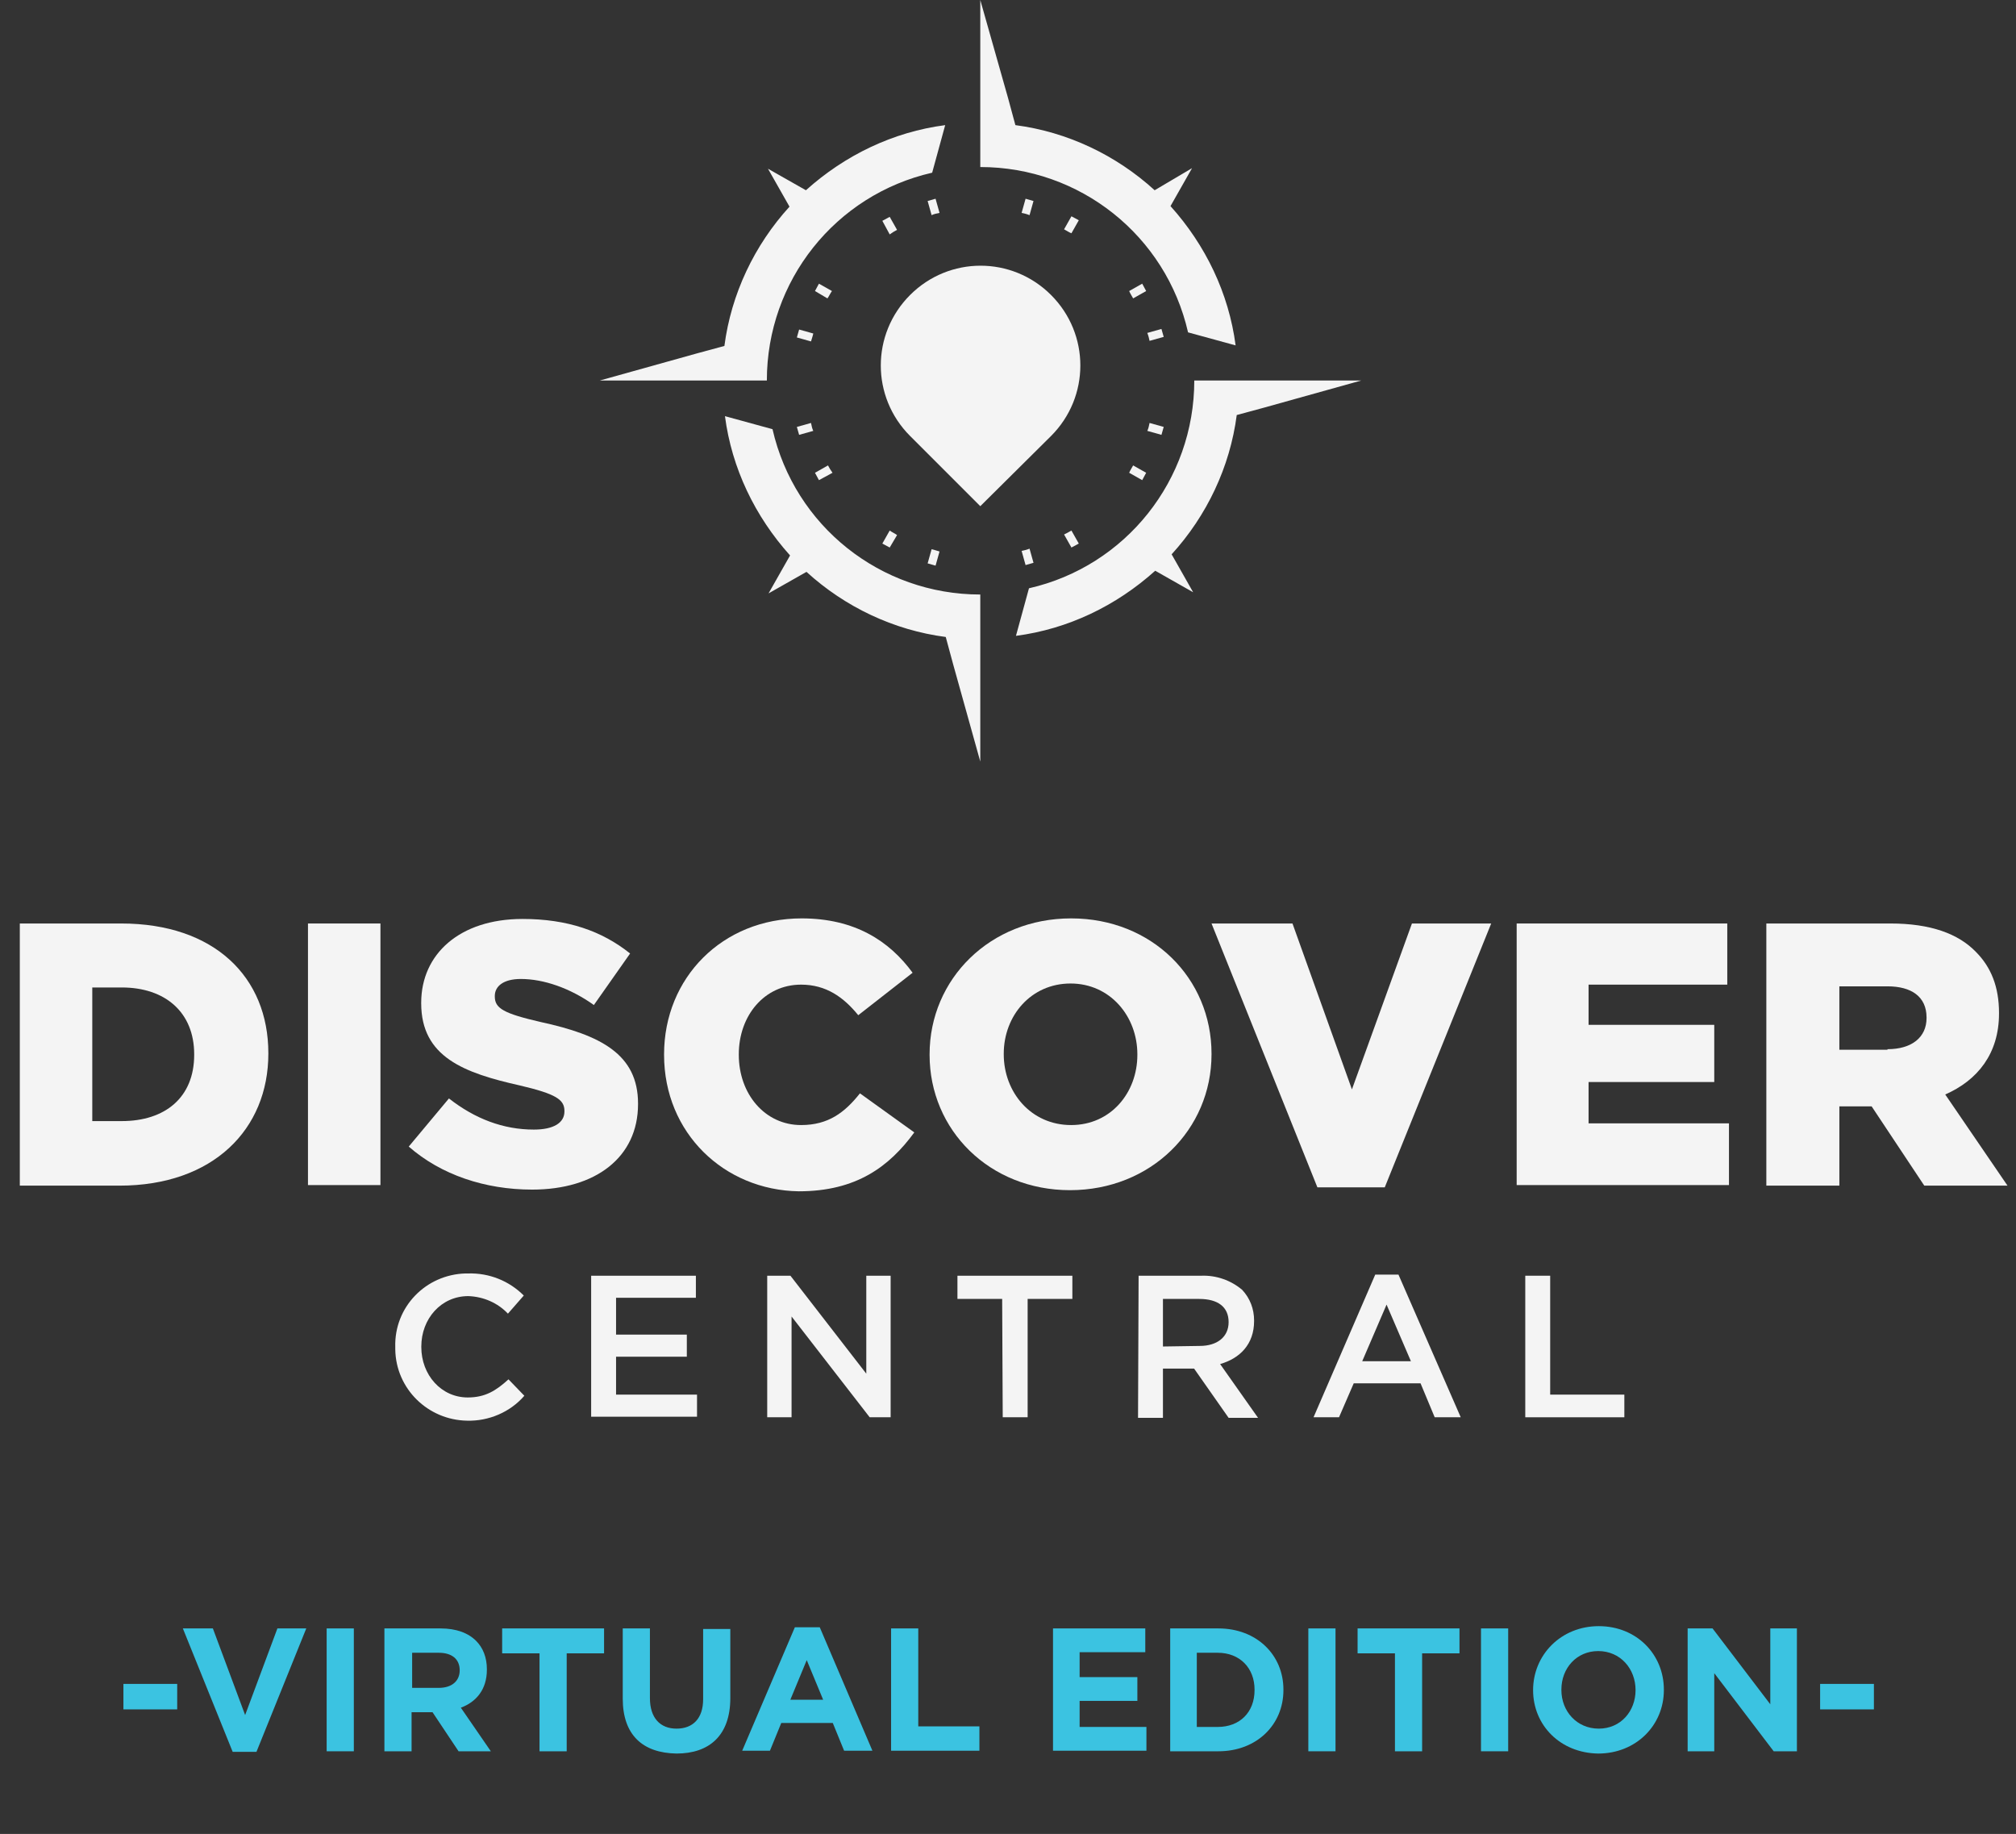
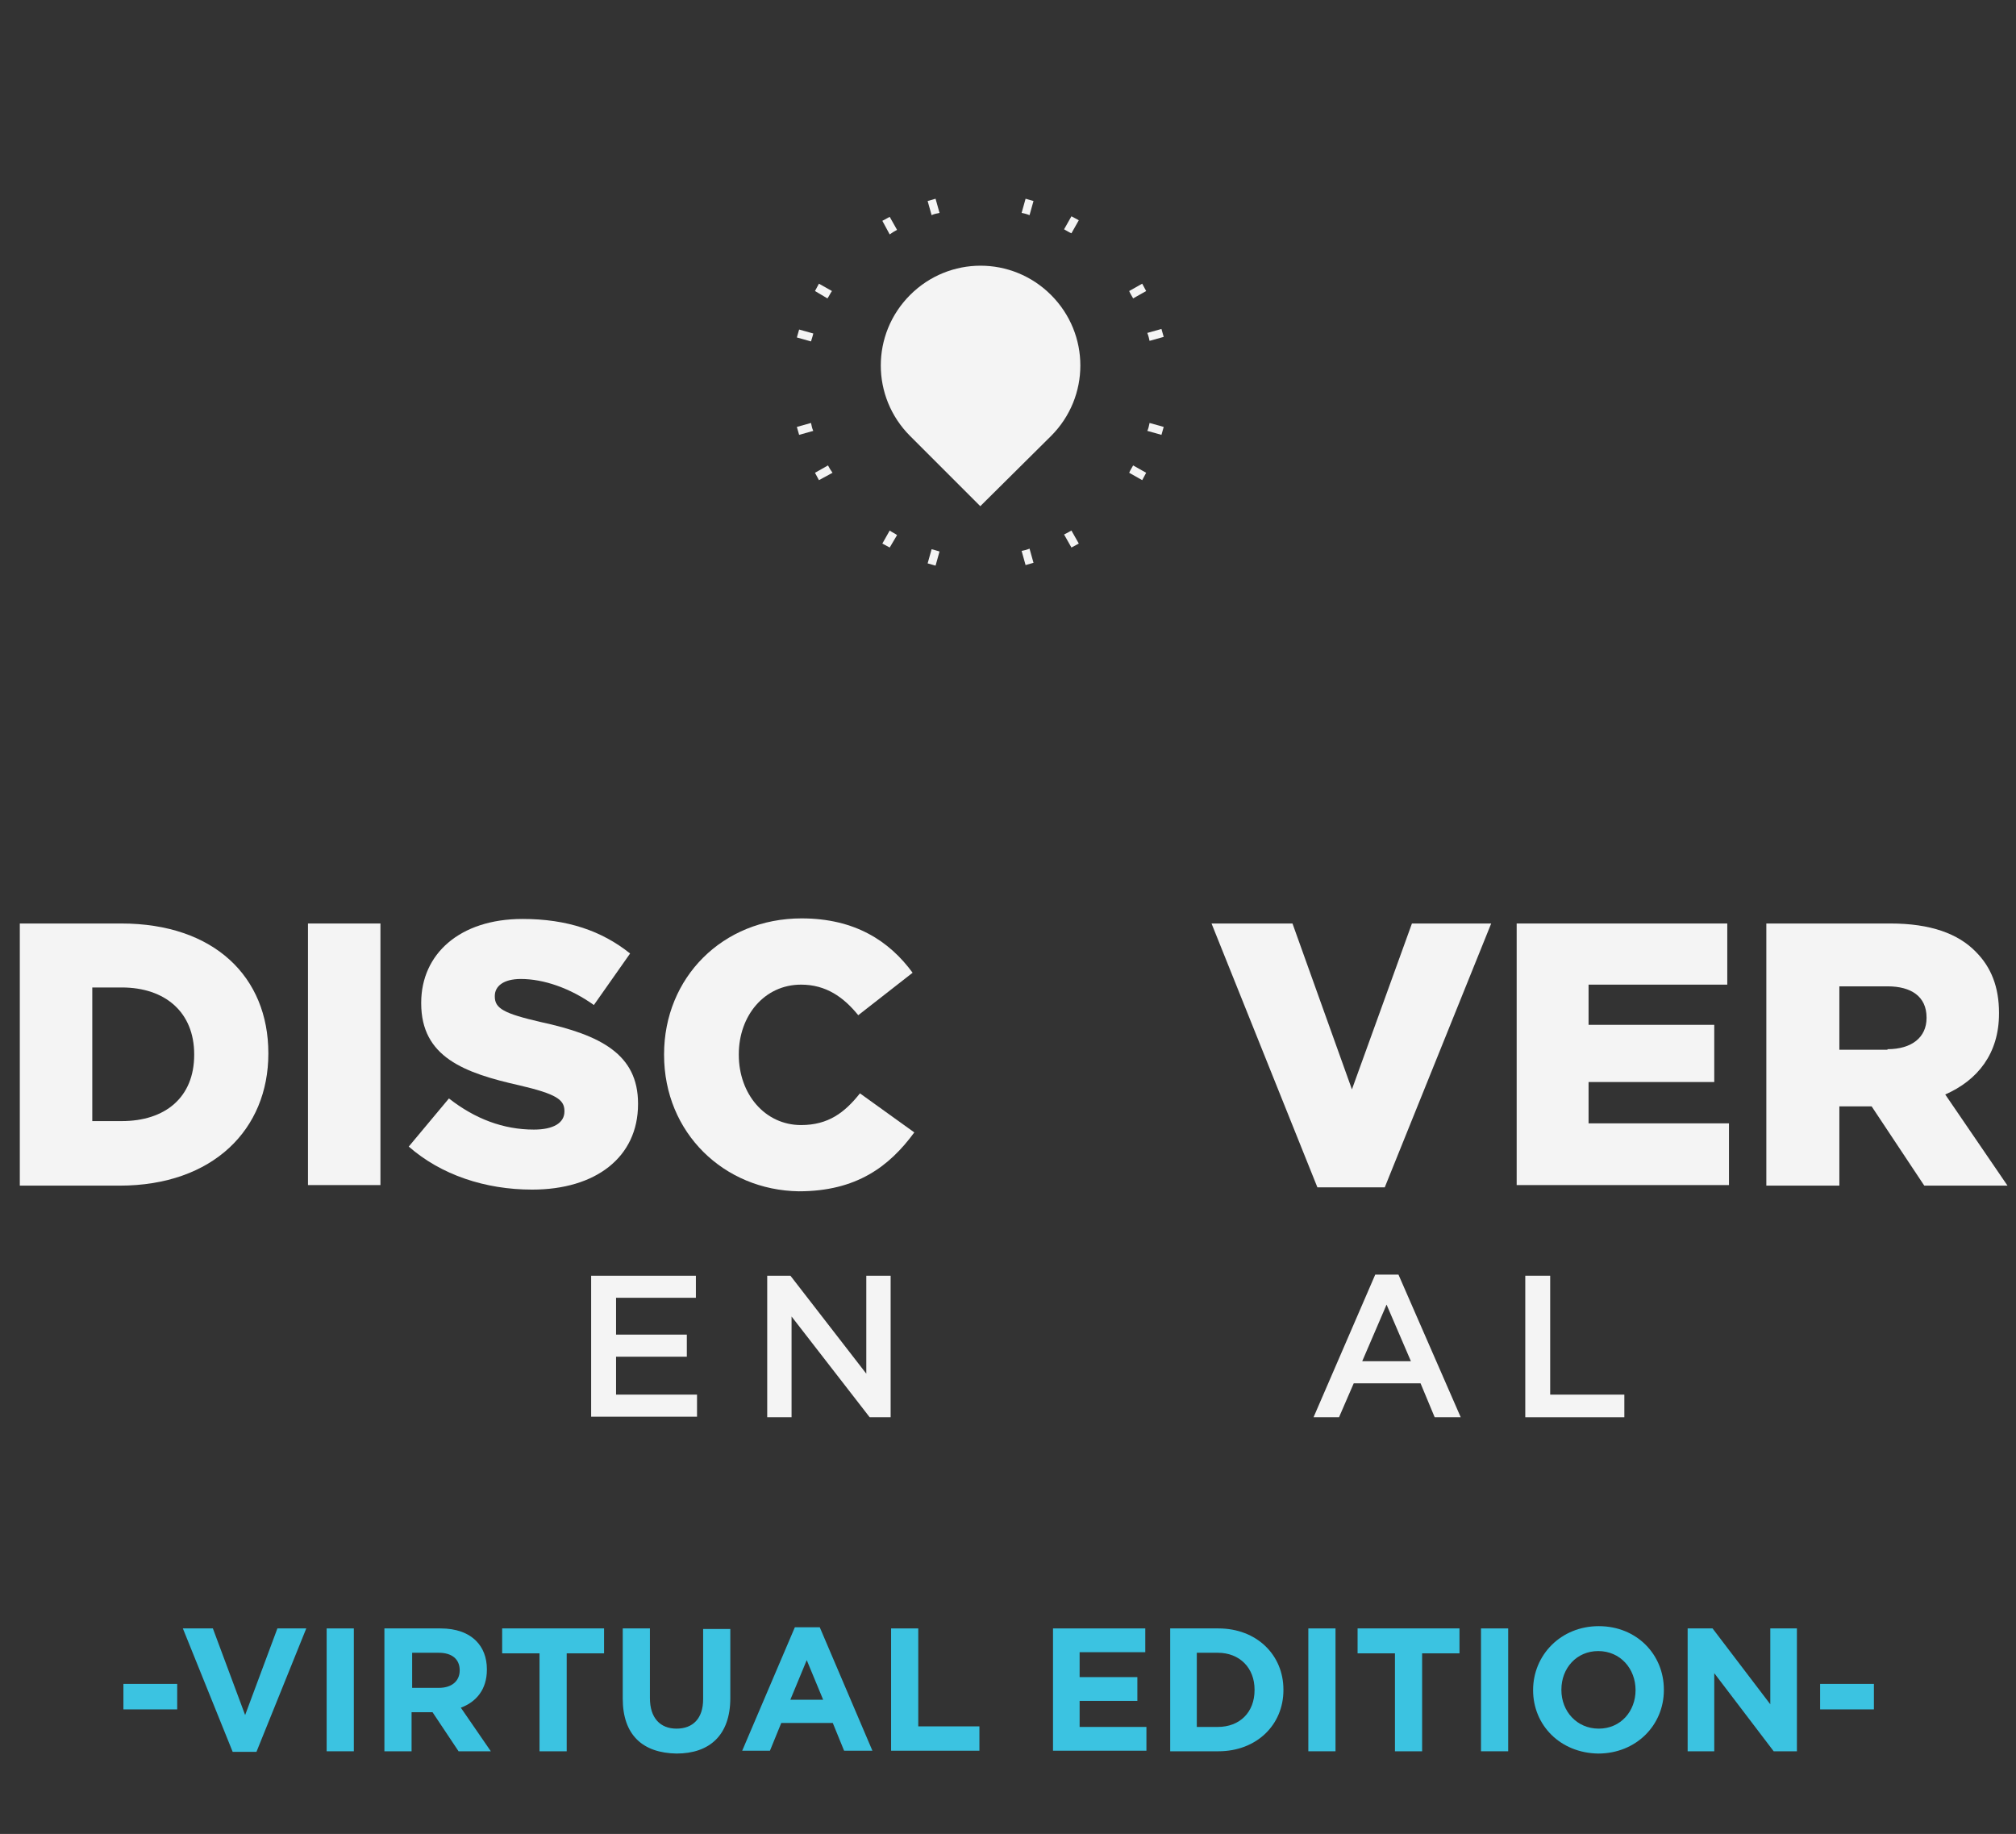
<svg xmlns="http://www.w3.org/2000/svg" version="1.1" id="discover-virtual" x="0px" y="0px" viewBox="0 0 356.1 323.9" style="enable-background:new 0 0 356.1 323.9;" xml:space="preserve">
  <rect x="0" y="0" width="356.1" height="323.9" fill="#333333" stroke="none" />
  <style type="text/css">
	.st0{fill:#F4F4F4;}
	.st1{fill:#3BC3E1;}
	.st2{fill-rule:evenodd;clip-rule:evenodd;fill:#F4F4F4;}
</style>
  <g id="Grupo_5" transform="translate(69.819 224.909)">
-     <path id="Trazado_12" class="st0" d="M0,13L0,13C-0.2,5.9,5.4,0.2,12.4,0c0.2,0,0.4,0,0.5,0c3.7-0.1,7.2,1.3,9.8,3.9l-2.8,3.2   c-1.8-1.9-4.3-3-7-3.1C8.1,4,4.6,8,4.6,12.9v0.1c0,4.9,3.5,8.9,8.2,8.9c3.1,0,5-1.2,7.2-3.2l2.8,2.9c-2.5,2.9-6.3,4.5-10.1,4.4   C5.8,25.9,0.1,20.4,0,13.4C0,13.3,0,13.1,0,13z" />
    <path id="Trazado_13" class="st0" d="M34.6,0.4h18.5v3.9H39v6.5h12.5v3.9H39v6.7h14.3v3.9H34.6V0.4z" />
    <path id="Trazado_14" class="st0" d="M65.7,0.4h4.1l13.4,17.3V0.4h4.3v25h-3.7L70,7.6v17.8h-4.3V0.4z" />
-     <path id="Trazado_15" class="st0" d="M107.2,4.5h-7.9V0.4h20.3v4.1h-7.9v20.9h-4.4L107.2,4.5z" />
-     <path id="Trazado_16" class="st0" d="M131.3,0.4h11.1c2.6-0.1,5.2,0.8,7.2,2.5c1.4,1.5,2.1,3.4,2.1,5.4v0.1c0,4.1-2.5,6.6-6,7.6   l6.7,9.5h-5.2l-6.1-8.7h-5.5v8.7h-4.4L131.3,0.4z M142.1,12.8c3.1,0,5.1-1.6,5.1-4.2V8.6c0-2.7-1.9-4.1-5.2-4.1h-6.4v8.4   L142.1,12.8z" />
    <path id="Trazado_17" class="st0" d="M173.1,0.2h4.1l11,25.2h-4.6l-2.5-6h-11.8l-2.6,6h-4.5L173.1,0.2z M179.4,15.5l-4.3-10   l-4.3,10H179.4z" />
    <path id="Trazado_18" class="st0" d="M199.6,0.4h4.4v21h13.1v4h-17.5V0.4z" />
  </g>
  <g>
    <path class="st0" d="M3.5,163.1h17.9c16.5,0,26,9.5,26,22.9v0.1c0,13.3-9.7,23.3-26.3,23.3H3.5V163.1z M16.3,174.4V198h5.2   c7.7,0,12.8-4.2,12.8-11.7v-0.1c0-7.4-5.1-11.8-12.8-11.8H16.3z" />
    <path class="st0" d="M54.4,163.1h12.8v46.2H54.4V163.1z" />
    <path class="st0" d="M72.2,202.5l7.1-8.5c4.6,3.6,9.6,5.5,15,5.5c3.5,0,5.4-1.2,5.4-3.2v-0.1c0-2-1.5-3-7.9-4.5   c-9.8-2.2-17.4-5-17.4-14.5v-0.1c0-8.6,6.8-14.8,17.9-14.8c7.9,0,14,2.1,19,6.1l-6.4,9.1c-4.2-3-8.9-4.6-12.9-4.6   c-3.1,0-4.6,1.3-4.6,3v0.1c0,2.1,1.6,3,8.1,4.5c10.6,2.3,17.2,5.7,17.2,14.4v0.1c0,9.4-7.5,15.1-18.7,15.1   C85.7,210.1,77.9,207.5,72.2,202.5z" />
    <path class="st0" d="M117.3,186.3v-0.1c0-13.5,10.3-24,24.3-24c9.4,0,15.5,4,19.6,9.6l-9.6,7.5c-2.6-3.2-5.7-5.4-10.1-5.4   c-6.5,0-11,5.5-11,12.3v0.1c0,6.9,4.6,12.4,11,12.4c4.8,0,7.7-2.2,10.4-5.6l9.6,6.9c-4.4,6-10.2,10.4-20.4,10.4   C127.9,210.2,117.3,200.1,117.3,186.3z" />
-     <path class="st0" d="M164.2,186.3v-0.1c0-13.3,10.7-24,25-24c14.3,0,24.8,10.6,24.8,23.9v0.1c0,13.3-10.7,24-25,24   C174.8,210.2,164.2,199.6,164.2,186.3z M200.9,186.3v-0.1c0-6.7-4.8-12.5-11.8-12.5s-11.8,5.7-11.8,12.4v0.1   c0,6.7,4.8,12.5,11.9,12.5C196.2,198.7,200.9,193,200.9,186.3z" />
    <path class="st0" d="M214,163.1h14.3l10.5,29.3l10.6-29.3h14l-18.8,46.6h-11.9L214,163.1z" />
    <path class="st0" d="M267.9,163.1h37.2v10.8h-24.5v7.1h22.2v10.1h-22.2v7.3h24.8v10.9h-37.5V163.1z" />
    <path class="st0" d="M312,163.1h21.9c7.1,0,12,1.8,15.1,5c2.7,2.7,4.1,6.2,4.1,10.8v0.1c0,7.1-3.8,11.8-9.5,14.3l11,16.1h-14.7   l-9.3-14h-5.7v14H312V163.1z M333.4,185.3c4.3,0,6.9-2.1,6.9-5.5v-0.1c0-3.7-2.7-5.5-6.9-5.5h-8.5v11.2H333.4z" />
  </g>
  <g>
    <path class="st1" d="M21.8,297.4h9.5v4.5h-9.5V297.4z" />
    <path class="st1" d="M32.3,287.6h5.3l5.7,15.3l5.7-15.3h5.1l-8.8,21.8h-4.2L32.3,287.6z" />
    <path class="st1" d="M57.7,287.6h4.8v21.7h-4.8V287.6z" />
    <path class="st1" d="M67.9,287.6h9.9c2.8,0,4.9,0.8,6.3,2.2c1.2,1.2,1.9,2.9,1.9,5v0.1c0,3.5-1.9,5.7-4.6,6.7l5.3,7.7H81l-4.6-6.9   h-3.7v6.9h-4.8V287.6z M77.5,298.1c2.3,0,3.7-1.2,3.7-3.1V295c0-2-1.4-3.1-3.7-3.1h-4.7v6.2H77.5z" />
    <path class="st1" d="M95.3,292h-6.6v-4.4h18v4.4h-6.6v17.3h-4.8V292z" />
    <path class="st1" d="M110,300v-12.4h4.8v12.3c0,3.5,1.8,5.4,4.7,5.4c2.9,0,4.7-1.8,4.7-5.2v-12.4h4.8v12.2c0,6.6-3.7,9.8-9.5,9.8   C113.5,309.6,110,306.4,110,300z" />
    <path class="st1" d="M140.4,287.4h4.4l9.3,21.8h-5l-2-4.9H138l-2,4.9h-4.9L140.4,287.4z M145.4,300.2l-2.9-7l-2.9,7H145.4z" />
    <path class="st1" d="M157.4,287.6h4.8v17.3H173v4.3h-15.6V287.6z" />
    <path class="st1" d="M185.9,287.6h16.4v4.2h-11.6v4.4h10.2v4.2h-10.2v4.6h11.8v4.2h-16.5V287.6z" />
    <path class="st1" d="M206.7,287.6h8.5c6.8,0,11.5,4.7,11.5,10.8v0.1c0,6.1-4.7,10.8-11.5,10.8h-8.5V287.6z M211.4,291.9V305h3.7   c3.9,0,6.5-2.6,6.5-6.5v-0.1c0-3.8-2.6-6.5-6.5-6.5H211.4z" />
    <path class="st1" d="M231.1,287.6h4.8v21.7h-4.8V287.6z" />
    <path class="st1" d="M246.4,292h-6.6v-4.4h18v4.4h-6.6v17.3h-4.8V292z" />
    <path class="st1" d="M261.6,287.6h4.8v21.7h-4.8V287.6z" />
    <path class="st1" d="M270.8,298.5L270.8,298.5c0-6.2,4.9-11.3,11.6-11.3s11.5,5,11.5,11.2v0.1c0,6.2-4.9,11.2-11.6,11.2   C275.6,309.6,270.8,304.7,270.8,298.5z M288.9,298.5L288.9,298.5c0-3.8-2.7-6.9-6.6-6.9c-3.8,0-6.5,3-6.5,6.8v0.1   c0,3.7,2.7,6.8,6.6,6.8S288.9,302.2,288.9,298.5z" />
    <path class="st1" d="M298.1,287.6h4.4l10.2,13.4v-13.4h4.7v21.7h-4.1l-10.5-13.8v13.8h-4.7V287.6z" />
    <path class="st1" d="M321.5,297.4h9.5v4.5h-9.5V297.4z" />
  </g>
  <g id="Grupo_2" transform="translate(105.955 0)">
    <g id="Grupo_1">
-       <path id="Trazado_1" class="st2" d="M134.5,67.2h-29.5c0,17.6-12.1,32.8-29.2,36.7l-2.3,8.4c9.2-1.2,17.7-5.3,24.6-11.5l0,0    l6.7,3.8l-3.8-6.7l0,0c6.2-6.8,10.3-15.4,11.5-24.6l4.8-1.3L134.5,67.2z M67.2,0v29.5c17.6,0,32.8,12.1,36.7,29.2l8.4,2.3    c-1.2-9.2-5.3-17.7-11.5-24.6l0,0l3.8-6.7L98,33.6l0,0c-6.8-6.2-15.4-10.3-24.6-11.5l-1.3-4.8L67.2,0z M0,67.2h29.5    c0-17.6,12.1-32.8,29.2-36.7l2.3-8.4c-9.2,1.2-17.7,5.3-24.6,11.5l0,0l-6.7-3.8l3.8,6.7l0,0c-6.2,6.8-10.3,15.4-11.5,24.6    l-4.8,1.3L0,67.2z M67.2,134.5v-29.5c-17.6,0-32.8-12.1-36.7-29.2l-8.4-2.3c1.2,9.2,5.3,17.7,11.5,24.6l0,0l-3.8,6.7l6.7-3.8l0,0    c6.8,6.2,15.4,10.3,24.6,11.5l1.3,4.8L67.2,134.5z" />
      <path id="Trazado_2" class="st2" d="M75.9,96.9l0.7,2.5l-1.4,0.4l-0.7-2.5C75,97.2,75.4,97.1,75.9,96.9z M96.7,58.8l2.5-0.7    l0.4,1.4l-2.5,0.7C97,59.7,96.9,59.3,96.7,58.8L96.7,58.8z M35.2,76.8l-0.4-1.4l2.5-0.7c0.1,0.5,0.2,1,0.4,1.4L35.2,76.8z     M83.3,93.7l1.3,2.3l-1.3,0.7L82,94.4C82.4,94.2,82.8,94,83.3,93.7L83.3,93.7z M93.5,51.4l2.3-1.3l0.7,1.3l-2.3,1.3    C94,52.3,93.7,51.9,93.5,51.4L93.5,51.4z M38.7,84.8L38,83.5l2.3-1.3c0.2,0.4,0.5,0.9,0.8,1.3L38.7,84.8z M49.9,39l1.3-0.7    l1.3,2.3c-0.4,0.2-0.9,0.5-1.3,0.8L49.9,39z M94.2,82.2l2.3,1.3l-0.7,1.3l-2.3-1.3C93.7,83,94,82.6,94.2,82.2L94.2,82.2z M82,40.5    l1.3-2.3l1.3,0.7l-1.3,2.3C82.8,41,82.4,40.7,82,40.5L82,40.5z M51.2,96.7L49.9,96l1.3-2.3c0.4,0.3,0.9,0.5,1.3,0.8L51.2,96.7z     M38,51.4l0.7-1.3l2.3,1.3c-0.3,0.4-0.5,0.9-0.8,1.3L38,51.4z M97.1,74.7l2.5,0.7l-0.4,1.4l-2.5-0.7C96.9,75.7,97,75.2,97.1,74.7    L97.1,74.7z M74.5,37.6l0.7-2.5l1.4,0.4L75.9,38C75.4,37.8,75,37.7,74.5,37.6L74.5,37.6z M59.3,99.9l-1.4-0.4l0.7-2.5    c0.5,0.1,1,0.3,1.4,0.4L59.3,99.9z M34.8,59.6l0.4-1.4l2.5,0.7c-0.1,0.5-0.3,1-0.4,1.4L34.8,59.6z M57.9,35.5l1.4-0.4l0.7,2.5    c-0.5,0.1-1,0.2-1.4,0.4L57.9,35.5z" />
    </g>
    <path id="Trazado_3" class="st0" d="M67.2,89.4L54.8,77c-6.9-6.9-6.9-18,0-24.9c6.9-6.9,18-6.9,24.9,0c6.9,6.9,6.9,18,0,24.9   L67.2,89.4z" />
  </g>
</svg>